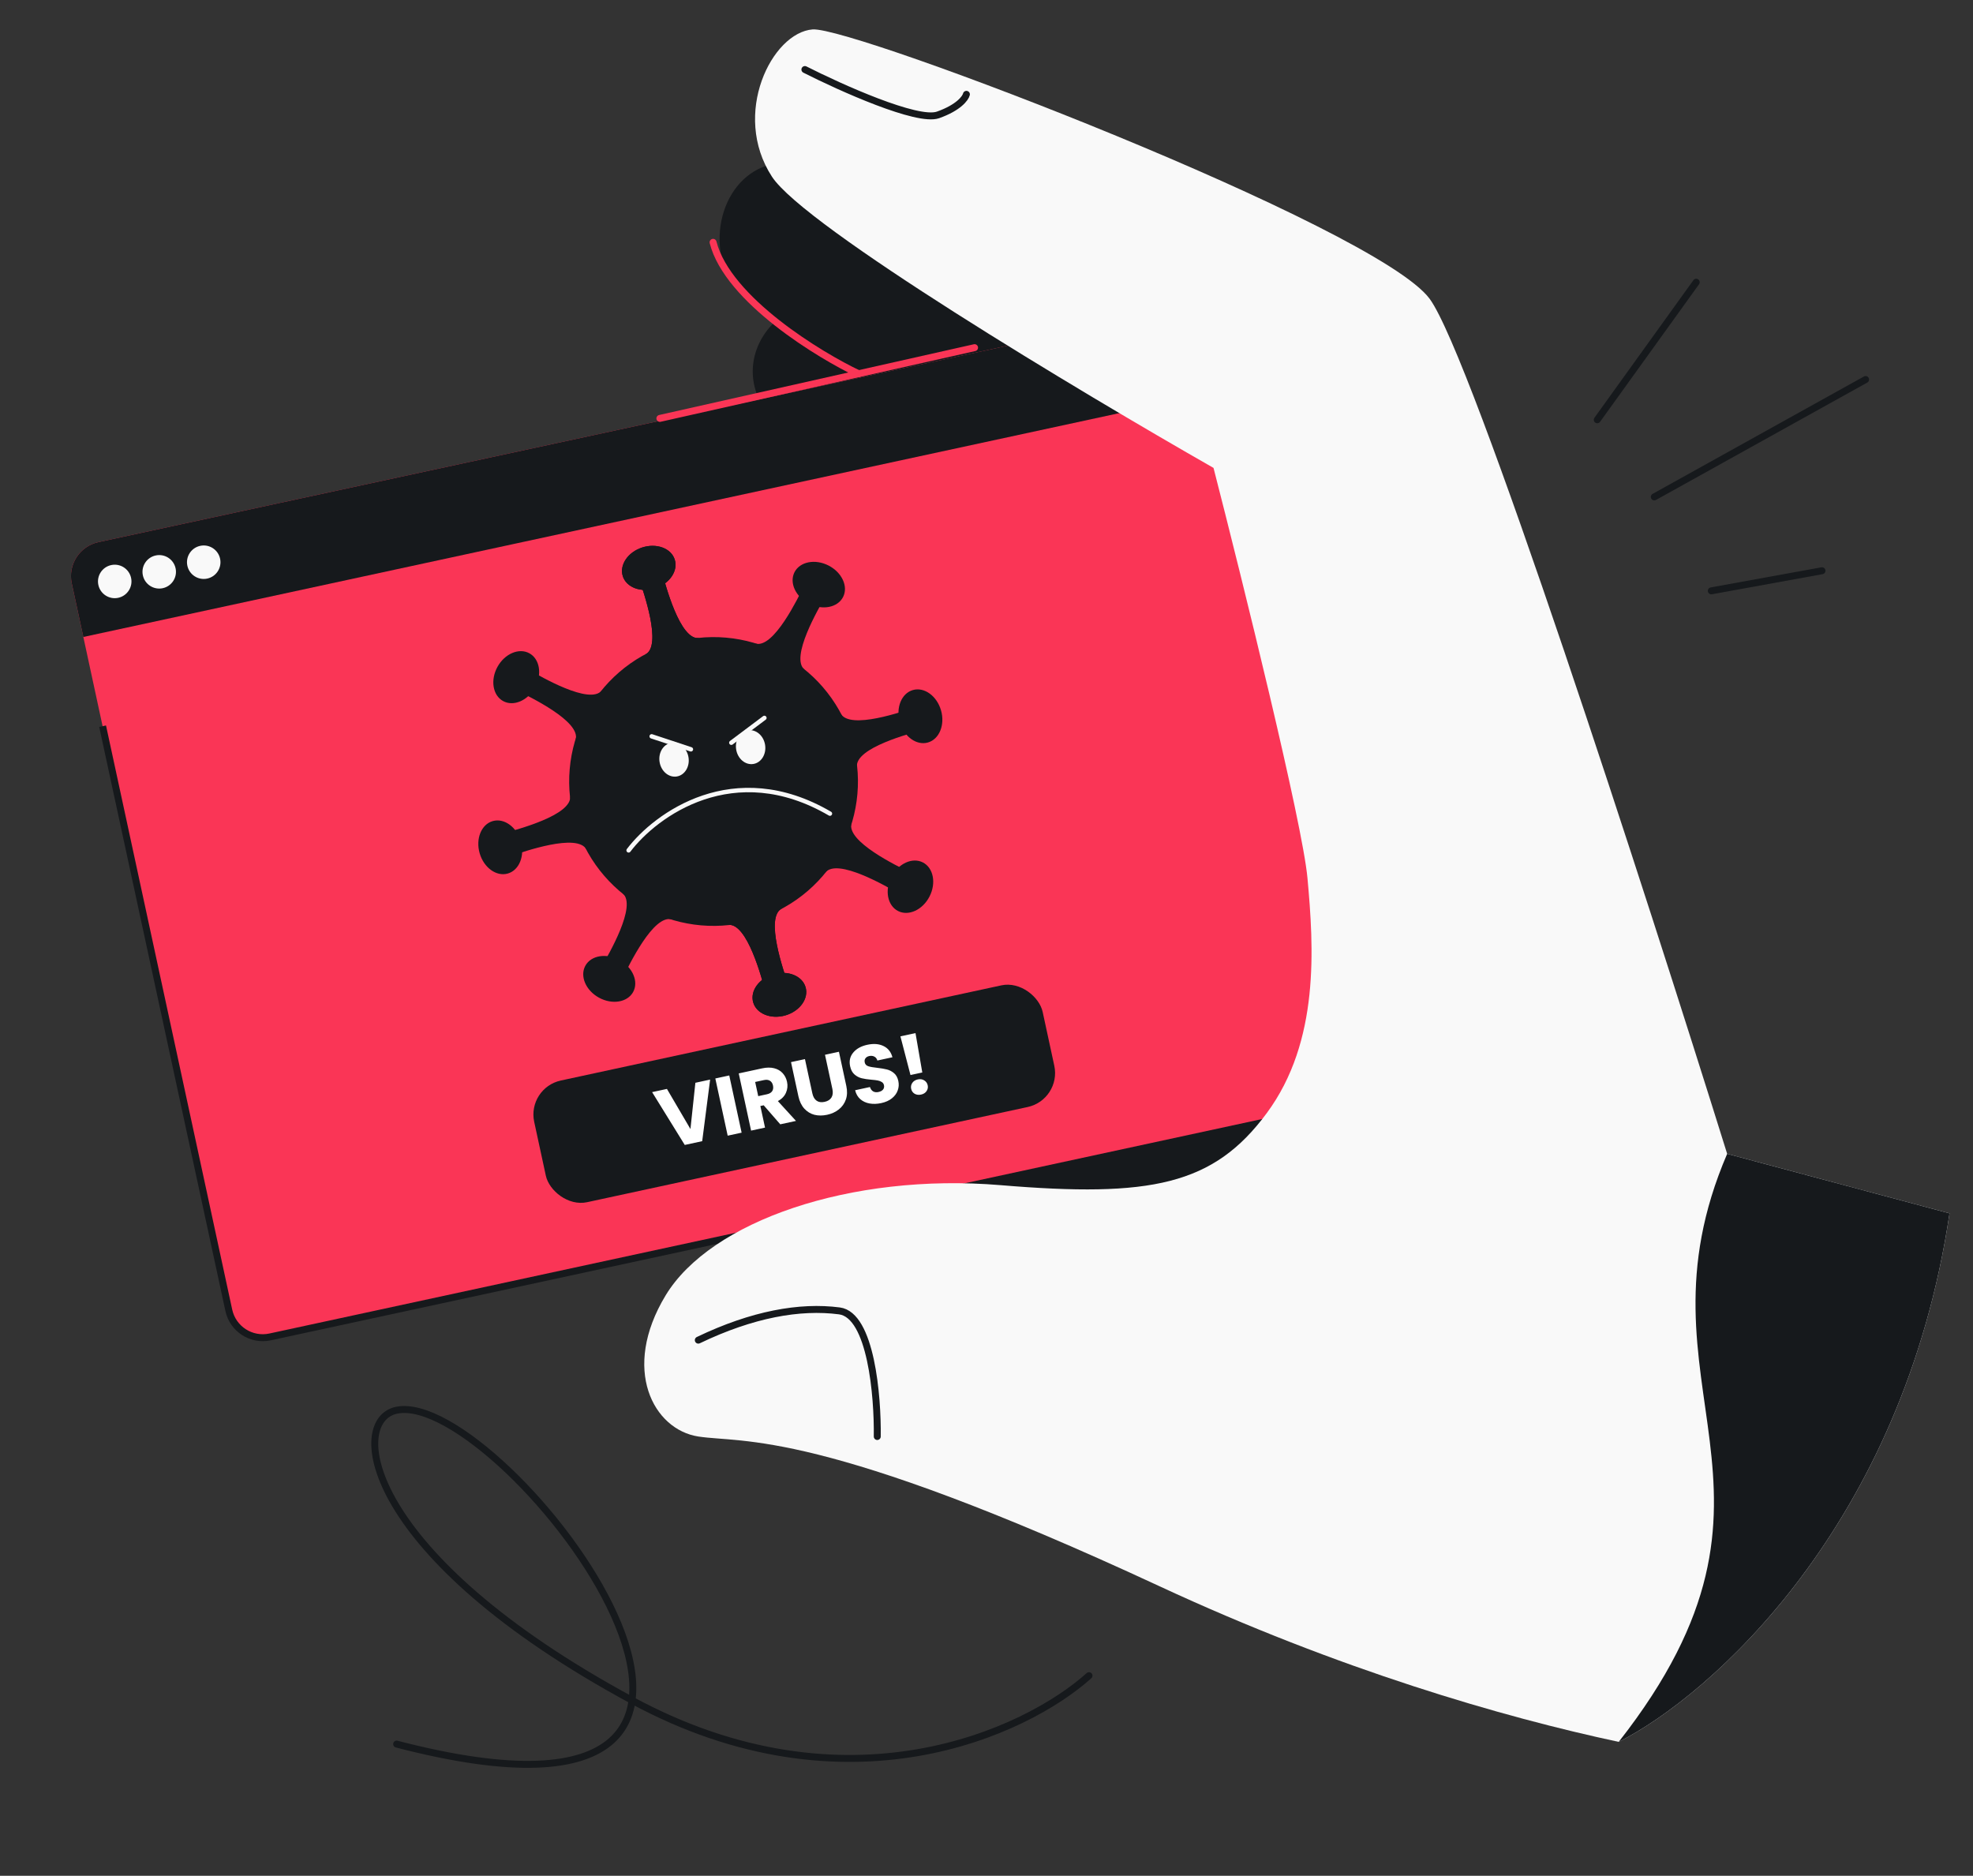
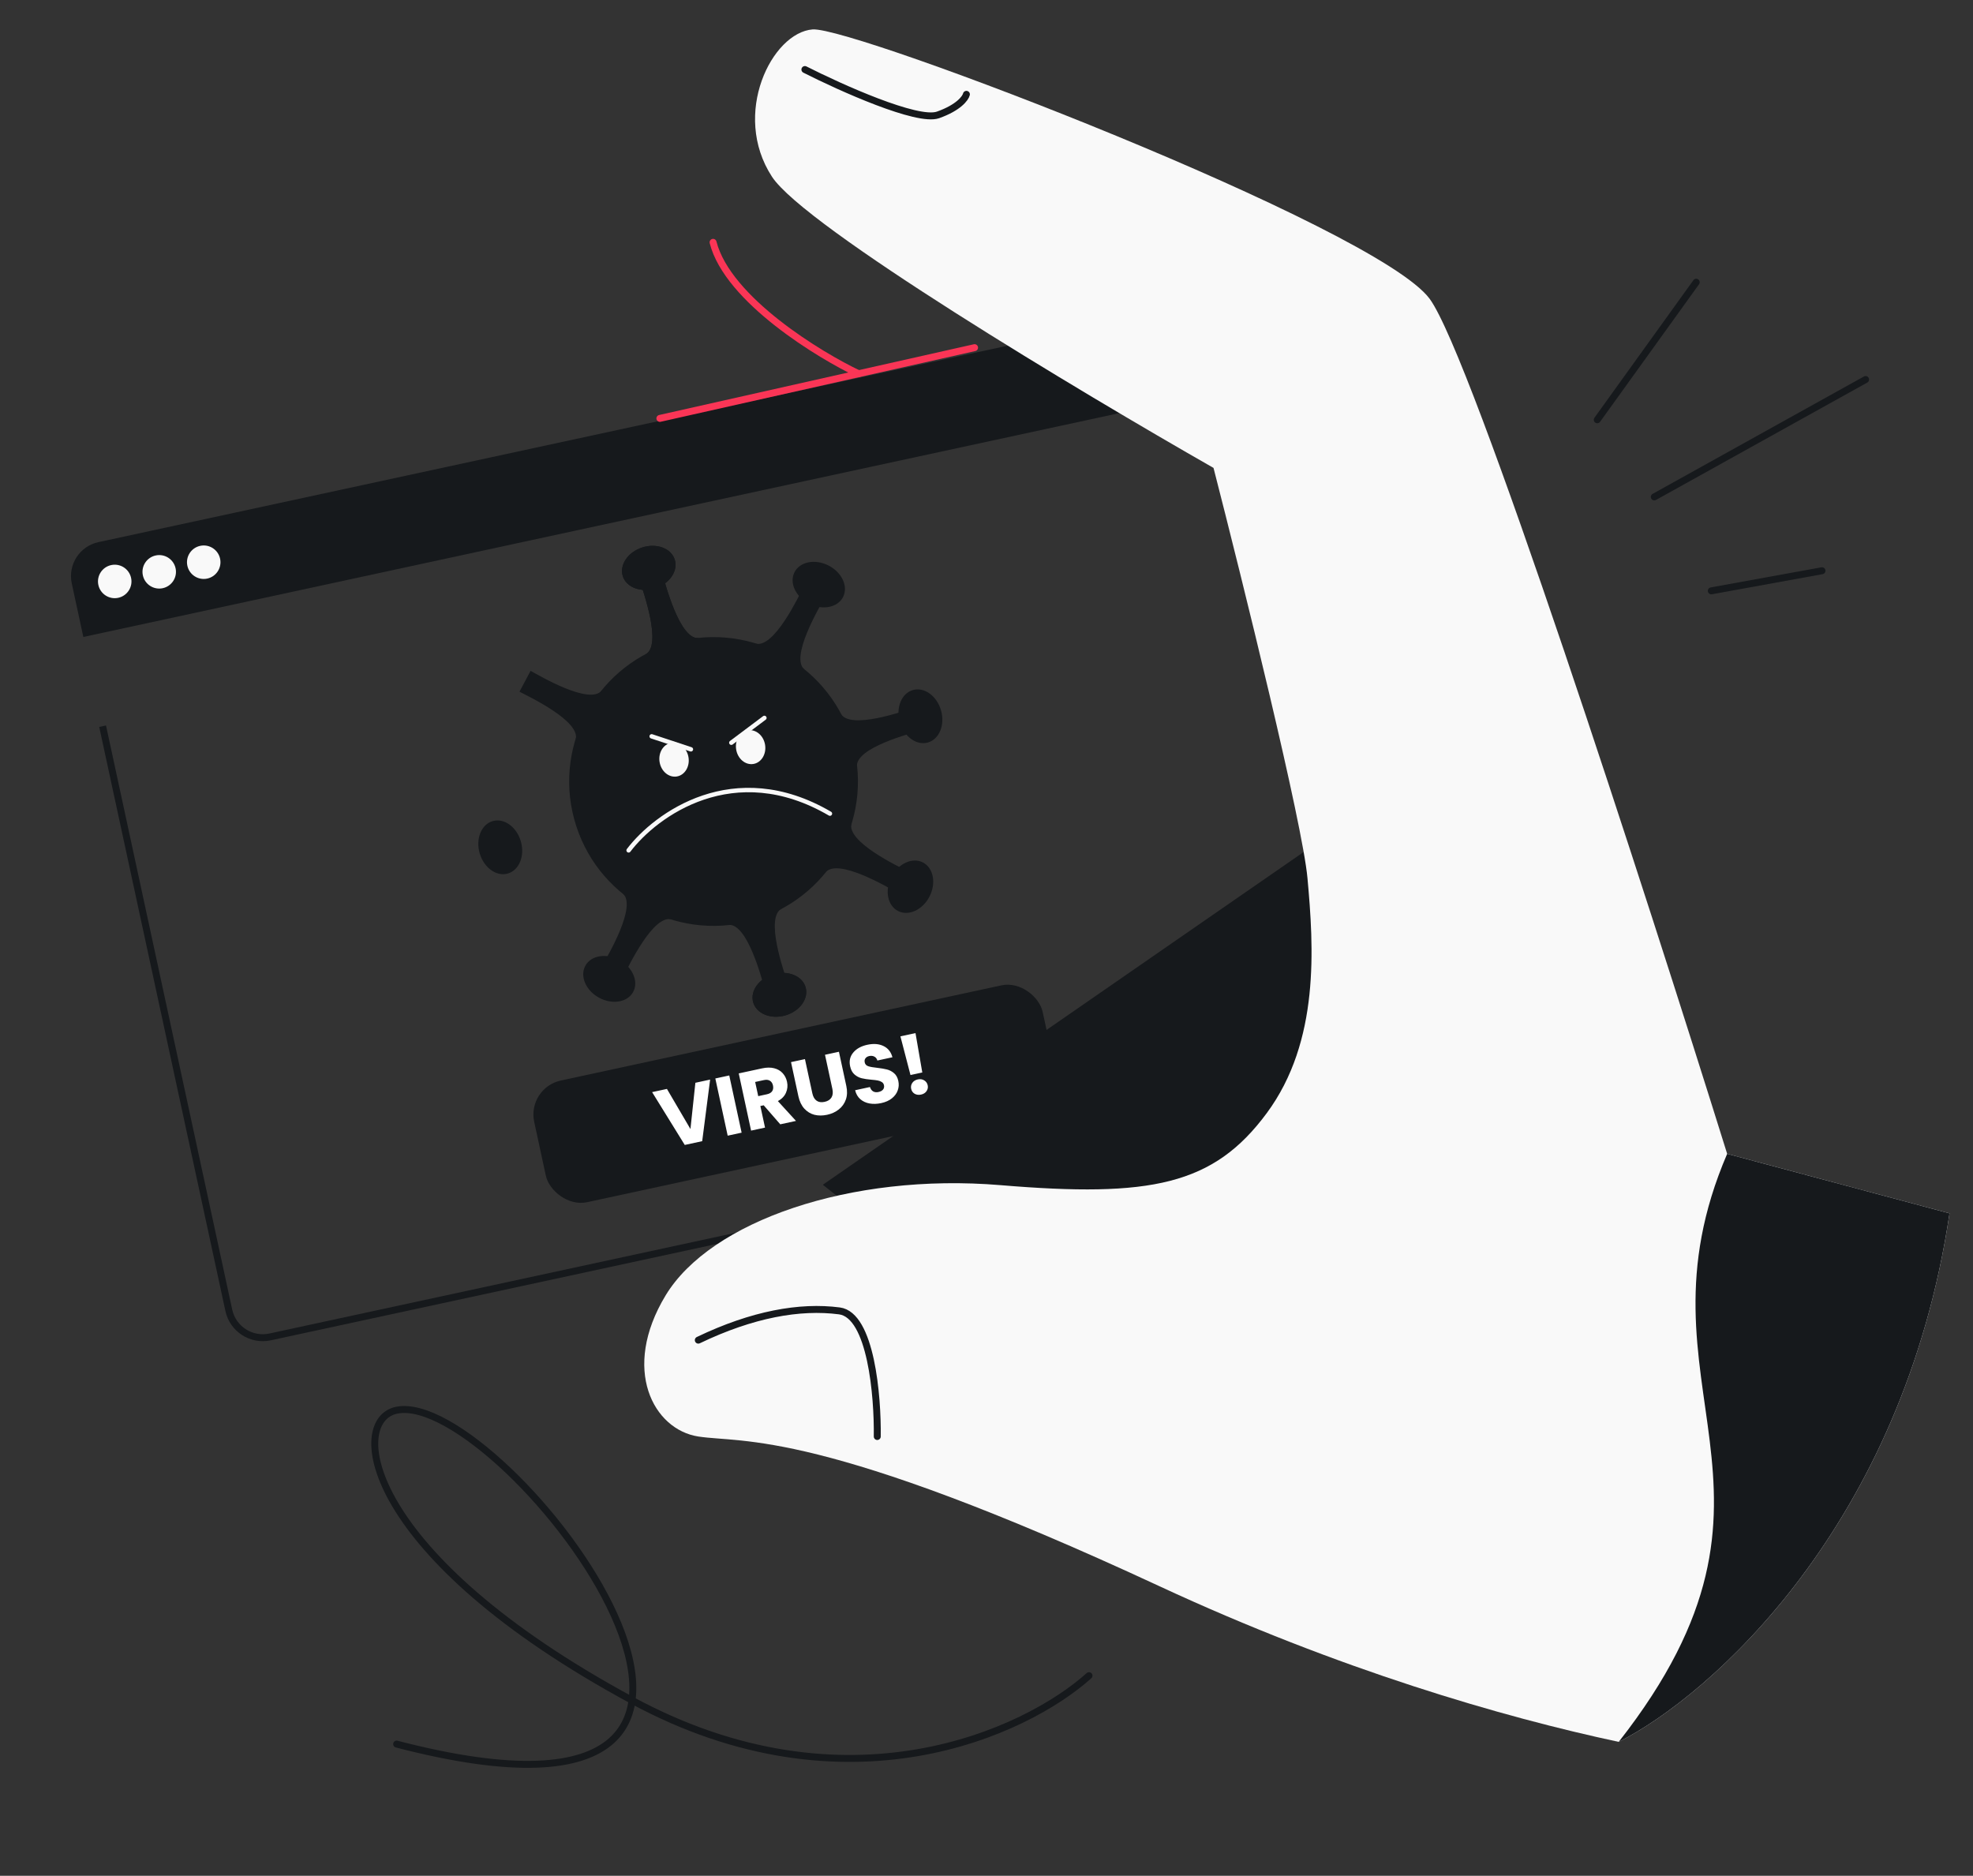
<svg xmlns="http://www.w3.org/2000/svg" width="568" height="540" viewBox="0 0 568 540" fill="none">
  <rect x="0" y="0" width="568" height="540" fill="#333333" stroke="none" />
-   <path d="M208.906 78.421C202.889 62.176 213.117 44.727 228.761 47.134C241.276 49.059 301.362 78.421 329.841 92.861L288.326 131.969C281.81 128.658 273.474 124.235 264.658 119.281C255.405 125.446 234.098 134.555 222.889 121.666C211.68 108.778 218.218 97.092 222.889 92.861C215.553 87.272 210.308 82.205 208.906 78.421Z" fill="#16191C" />
  <path d="M236.875 341.064L389.331 235.567V341.064L274.185 370.654L236.875 341.064Z" fill="#16191C" />
  <path d="M247.18 107.586C236.347 102.502 209.496 86.319 205.284 69.761" stroke="#FA3556" stroke-width="2" stroke-linecap="round" />
-   <rect x="18.55" y="158.182" width="344.55" height="234.073" rx="10" transform="rotate(-12.191 18.55 158.182)" fill="#FA3556" />
  <path d="M404.761 314.215L77.756 384.864C72.358 386.03 67.036 382.6 65.87 377.201L29.542 209.056" stroke="#16191C" stroke-width="2" />
  <circle cx="205.424" cy="224.973" r="41.557" transform="rotate(-17.933 205.424 224.973)" fill="#16191C" />
  <ellipse cx="186.773" cy="163.478" rx="7.852" ry="6.17" transform="rotate(-17.933 186.773 163.478)" fill="#16191C" />
  <path d="M190.689 165.192C191.503 167.852 195.681 184.453 201.293 183.681L185.752 188.437C190.835 185.935 185.008 169.839 184.194 167.179L190.689 165.192Z" fill="#16191C" />
  <ellipse cx="7.852" cy="6.17" rx="7.852" ry="6.17" transform="matrix(0.961 -0.277 -0.277 -0.961 218.54 294.486)" fill="#16191C" />
-   <path d="M226.67 282.769C225.856 280.109 220.03 264.012 225.113 261.511L209.571 266.266C215.184 265.495 219.361 282.096 220.175 284.756L226.67 282.769Z" fill="#16191C" />
  <ellipse cx="186.773" cy="163.478" rx="7.852" ry="6.17" transform="rotate(-17.933 186.773 163.478)" fill="#16191C" />
  <path d="M190.689 165.192C191.503 167.852 195.681 184.453 201.293 183.681L185.752 188.437C190.835 185.935 185.008 169.839 184.194 167.179L190.689 165.192Z" fill="#16191C" />
  <ellipse cx="7.852" cy="6.17" rx="7.852" ry="6.17" transform="matrix(0.961 -0.277 -0.277 -0.961 218.54 294.486)" fill="#16191C" />
  <path d="M226.67 282.769C225.856 280.109 220.03 264.012 225.113 261.511L209.571 266.266C215.184 265.495 219.361 282.096 220.175 284.756L226.67 282.769Z" fill="#16191C" />
  <ellipse cx="235.718" cy="168.295" rx="7.852" ry="6.17" transform="rotate(27.067 235.718 168.295)" fill="#16191C" />
  <path d="M237.278 172.282C235.972 174.739 227.187 189.431 231.702 192.855L217.35 185.227C222.713 187.053 229.974 171.551 231.279 169.094L237.278 172.282Z" fill="#16191C" />
  <ellipse cx="7.852" cy="6.17" rx="7.852" ry="6.17" transform="matrix(0.875 0.483 0.483 -0.875 165.543 283.398)" fill="#16191C" />
  <path d="M179.574 280.855C180.879 278.398 188.141 262.896 193.504 264.722L179.152 257.095C183.666 260.518 174.881 275.211 173.575 277.667L179.574 280.855Z" fill="#16191C" />
  <ellipse cx="262.107" cy="255.264" rx="7.852" ry="6.17" transform="rotate(117.067 262.107 255.264)" fill="#16191C" />
  <path d="M258.125 256.822C255.668 255.517 240.975 246.732 237.552 251.246L245.179 236.894C243.353 242.257 258.856 249.518 261.312 250.824L258.125 256.822Z" fill="#16191C" />
-   <ellipse cx="7.852" cy="6.17" rx="7.852" ry="6.17" transform="matrix(-0.483 0.875 0.875 0.483 147.012 185.091)" fill="#16191C" />
  <path d="M149.553 199.122C152.009 200.427 167.511 207.689 165.685 213.052L173.313 198.7C169.889 203.214 155.197 194.429 152.741 193.123L149.553 199.122Z" fill="#16191C" />
  <path d="M265.205 210.236C262.545 211.05 245.944 215.227 246.715 220.84L241.96 205.298C244.462 210.381 260.558 204.554 263.218 203.74L265.205 210.236Z" fill="#16191C" />
  <ellipse cx="7.852" cy="6.17" rx="7.852" ry="6.17" transform="matrix(0.277 0.961 0.961 -0.277 135.913 238.084)" fill="#16191C" />
  <ellipse cx="7.852" cy="6.17" rx="7.852" ry="6.17" transform="matrix(0.277 0.961 0.961 -0.277 256.87 200.359)" fill="#16191C" />
-   <path d="M147.632 246.205C150.292 245.391 166.388 239.564 168.889 244.648L164.134 229.106C164.906 234.718 148.304 238.895 145.644 239.709L147.632 246.205Z" fill="#16191C" />
  <path d="M210.54 213.811L220.059 206.673" stroke="#F9F9F9" stroke-width="1.269" stroke-linecap="round" />
  <path d="M198.904 215.712L187.607 211.974" stroke="#F9F9F9" stroke-width="1.269" stroke-linecap="round" />
  <path d="M180.968 244.8C188.749 234.531 211.234 218.039 238.928 234.225" stroke="#F9F9F9" stroke-width="1.269" stroke-linecap="round" />
  <ellipse cx="216.094" cy="215.086" rx="4.216" ry="4.908" transform="rotate(-9.279 216.094 215.086)" fill="#F9F9F9" />
  <ellipse cx="194.048" cy="218.688" rx="4.216" ry="4.908" transform="rotate(-9.279 194.048 218.688)" fill="#F9F9F9" />
  <rect x="151.677" y="313.169" width="149.761" height="35.834" rx="10" transform="rotate(-12.191 151.677 313.169)" fill="#16191C" />
  <path d="M204.436 310.787L202.152 328.517L197.132 329.601L187.733 314.395L192.003 313.473L198.77 325.024L200.19 311.704L204.436 310.787ZM209.944 309.597L213.501 326.065L209.49 326.932L205.932 310.464L209.944 309.597ZM224.626 323.662L219.858 318.185L218.897 318.393L220.24 324.61L216.228 325.476L212.671 309.008L219.403 307.554C220.701 307.273 221.853 307.262 222.858 307.519C223.879 307.774 224.702 308.25 225.328 308.95C225.95 309.634 226.366 310.461 226.576 311.431C226.812 312.525 226.711 313.57 226.271 314.566C225.847 315.557 225.071 316.363 223.945 316.983L229.154 322.684L224.626 323.662ZM218.283 315.554L220.77 315.017C221.505 314.858 222.014 314.56 222.296 314.123C222.593 313.682 222.671 313.133 222.529 312.476C222.394 311.851 222.1 311.399 221.647 311.12C221.21 310.838 220.623 310.777 219.888 310.935L217.402 311.473L218.283 315.554ZM231.735 304.89L233.863 314.742C234.076 315.728 234.482 316.434 235.082 316.861C235.682 317.288 236.451 317.4 237.389 317.197C238.327 316.995 238.989 316.573 239.375 315.933C239.761 315.294 239.847 314.481 239.634 313.496L237.506 303.643L241.517 302.776L243.64 312.606C243.958 314.076 243.914 315.387 243.508 316.538C243.102 317.69 242.423 318.639 241.471 319.385C240.535 320.127 239.417 320.639 238.119 320.919C236.821 321.199 235.602 321.201 234.462 320.923C233.334 320.627 232.363 320.035 231.549 319.146C230.732 318.243 230.164 317.056 229.847 315.586L227.723 305.756L231.735 304.89ZM253.705 317.552C252.501 317.812 251.38 317.85 250.341 317.665C249.303 317.48 248.412 317.067 247.667 316.426C246.939 315.781 246.442 314.922 246.178 313.85L250.447 312.928C250.642 313.524 250.954 313.948 251.385 314.198C251.812 314.433 252.315 314.488 252.894 314.363C253.488 314.235 253.929 314.001 254.215 313.661C254.498 313.305 254.588 312.884 254.483 312.4C254.395 311.993 254.182 311.687 253.843 311.482C253.519 311.274 253.136 311.127 252.692 311.043C252.264 310.956 251.659 310.882 250.876 310.822C249.742 310.723 248.803 310.582 248.06 310.399C247.316 310.216 246.633 309.856 246.009 309.319C245.386 308.783 244.963 307.999 244.74 306.966C244.409 305.434 244.706 304.117 245.63 303.017C246.551 301.902 247.903 301.151 249.686 300.766C251.5 300.374 253.057 300.496 254.357 301.132C255.653 301.752 256.508 302.828 256.92 304.36L252.58 305.297C252.434 304.772 252.149 304.4 251.725 304.181C251.298 303.946 250.803 303.889 250.24 304.01C249.755 304.115 249.393 304.333 249.153 304.663C248.91 304.977 248.841 305.377 248.946 305.861C249.06 306.393 249.4 306.754 249.965 306.943C250.529 307.132 251.381 307.283 252.518 307.398C253.66 307.528 254.594 307.686 255.322 307.872C256.065 308.056 256.747 308.408 257.367 308.928C257.987 309.449 258.403 310.202 258.616 311.188C258.819 312.126 258.761 313.031 258.441 313.902C258.138 314.769 257.581 315.528 256.772 316.177C255.963 316.827 254.941 317.285 253.705 317.552ZM263.558 297.401L265.516 308.739L262.115 309.474L259.218 298.339L263.558 297.401ZM265.171 315.1C264.468 315.252 263.845 315.173 263.304 314.865C262.774 314.537 262.444 314.068 262.312 313.458C262.177 312.833 262.283 312.262 262.63 311.745C262.992 311.224 263.525 310.888 264.229 310.736C264.917 310.588 265.525 310.677 266.055 311.005C266.599 311.329 266.939 311.804 267.074 312.43C267.206 313.039 267.091 313.605 266.729 314.125C266.379 314.626 265.859 314.951 265.171 315.1Z" fill="white" />
  <path d="M20.662 167.956C19.496 162.558 22.927 157.236 28.325 156.07L345.556 87.532C350.954 86.366 356.275 89.796 357.442 95.195L360.771 110.604L23.992 183.366L20.662 167.956Z" fill="#16191C" />
  <circle cx="33.028" cy="167.383" r="4.819" transform="rotate(-12.191 33.028 167.383)" fill="#F9F9F9" />
  <circle cx="45.839" cy="164.615" r="4.819" transform="rotate(-12.191 45.839 164.615)" fill="#F9F9F9" />
  <circle cx="58.65" cy="161.847" r="4.819" transform="rotate(-12.191 58.65 161.847)" fill="#F9F9F9" />
  <path d="M189.972 120.444L280.565 100.082" stroke="#FA3556" stroke-width="2" stroke-linecap="round" />
  <path d="M497.226 332.159L561.243 349.291C547.829 439.372 492.164 488.26 466.008 501.443C432.724 494.344 385.416 480.621 333.792 456.634C235.709 411.059 213.912 415.518 201.033 413.536C188.153 411.555 178.741 394.217 191.621 372.916C204.5 351.615 244.765 337.569 288.044 341.176C331.323 344.783 349.356 341.176 364.684 320.438C380.012 299.7 378.209 272.651 376.405 252.814C374.963 236.945 357.771 167.458 349.356 134.699C310.886 112.758 231.601 65.272 222.224 50.845C210.502 32.812 222.223 9.369 233.945 8.468C245.666 7.566 396.242 65.272 411.57 86.01C423.832 102.6 473.783 257.022 497.226 332.159Z" fill="#F9F9F9" />
  <path d="M497.226 332.159L561.243 349.291C547.83 439.372 492.164 488.26 466.008 501.443C523.371 428.306 468.101 399.973 497.226 332.159Z" fill="#16191C" />
  <path d="M252.551 413.536C252.717 401.978 250.768 378.563 241.653 377.374C230.26 375.888 216.585 378.328 201.033 385.795M231.717 20.019C242.022 25.244 264.111 35.171 270.033 33.081C275.955 30.991 277.955 28.262 278.215 27.159" stroke="#16191C" stroke-width="2" stroke-linecap="round" />
  <path d="M459.828 120.842L488.316 81.249M476.244 143.053L537.083 109.254M524.529 164.299L492.661 170.093M313.507 482.386C295.387 498.667 243.706 522.88 181.941 489.476C104.734 447.722 100 408.877 114.188 405.967C144.913 399.664 250.481 537.533 114.188 502.081" stroke="#16191C" stroke-width="2" stroke-linecap="round" />
</svg>